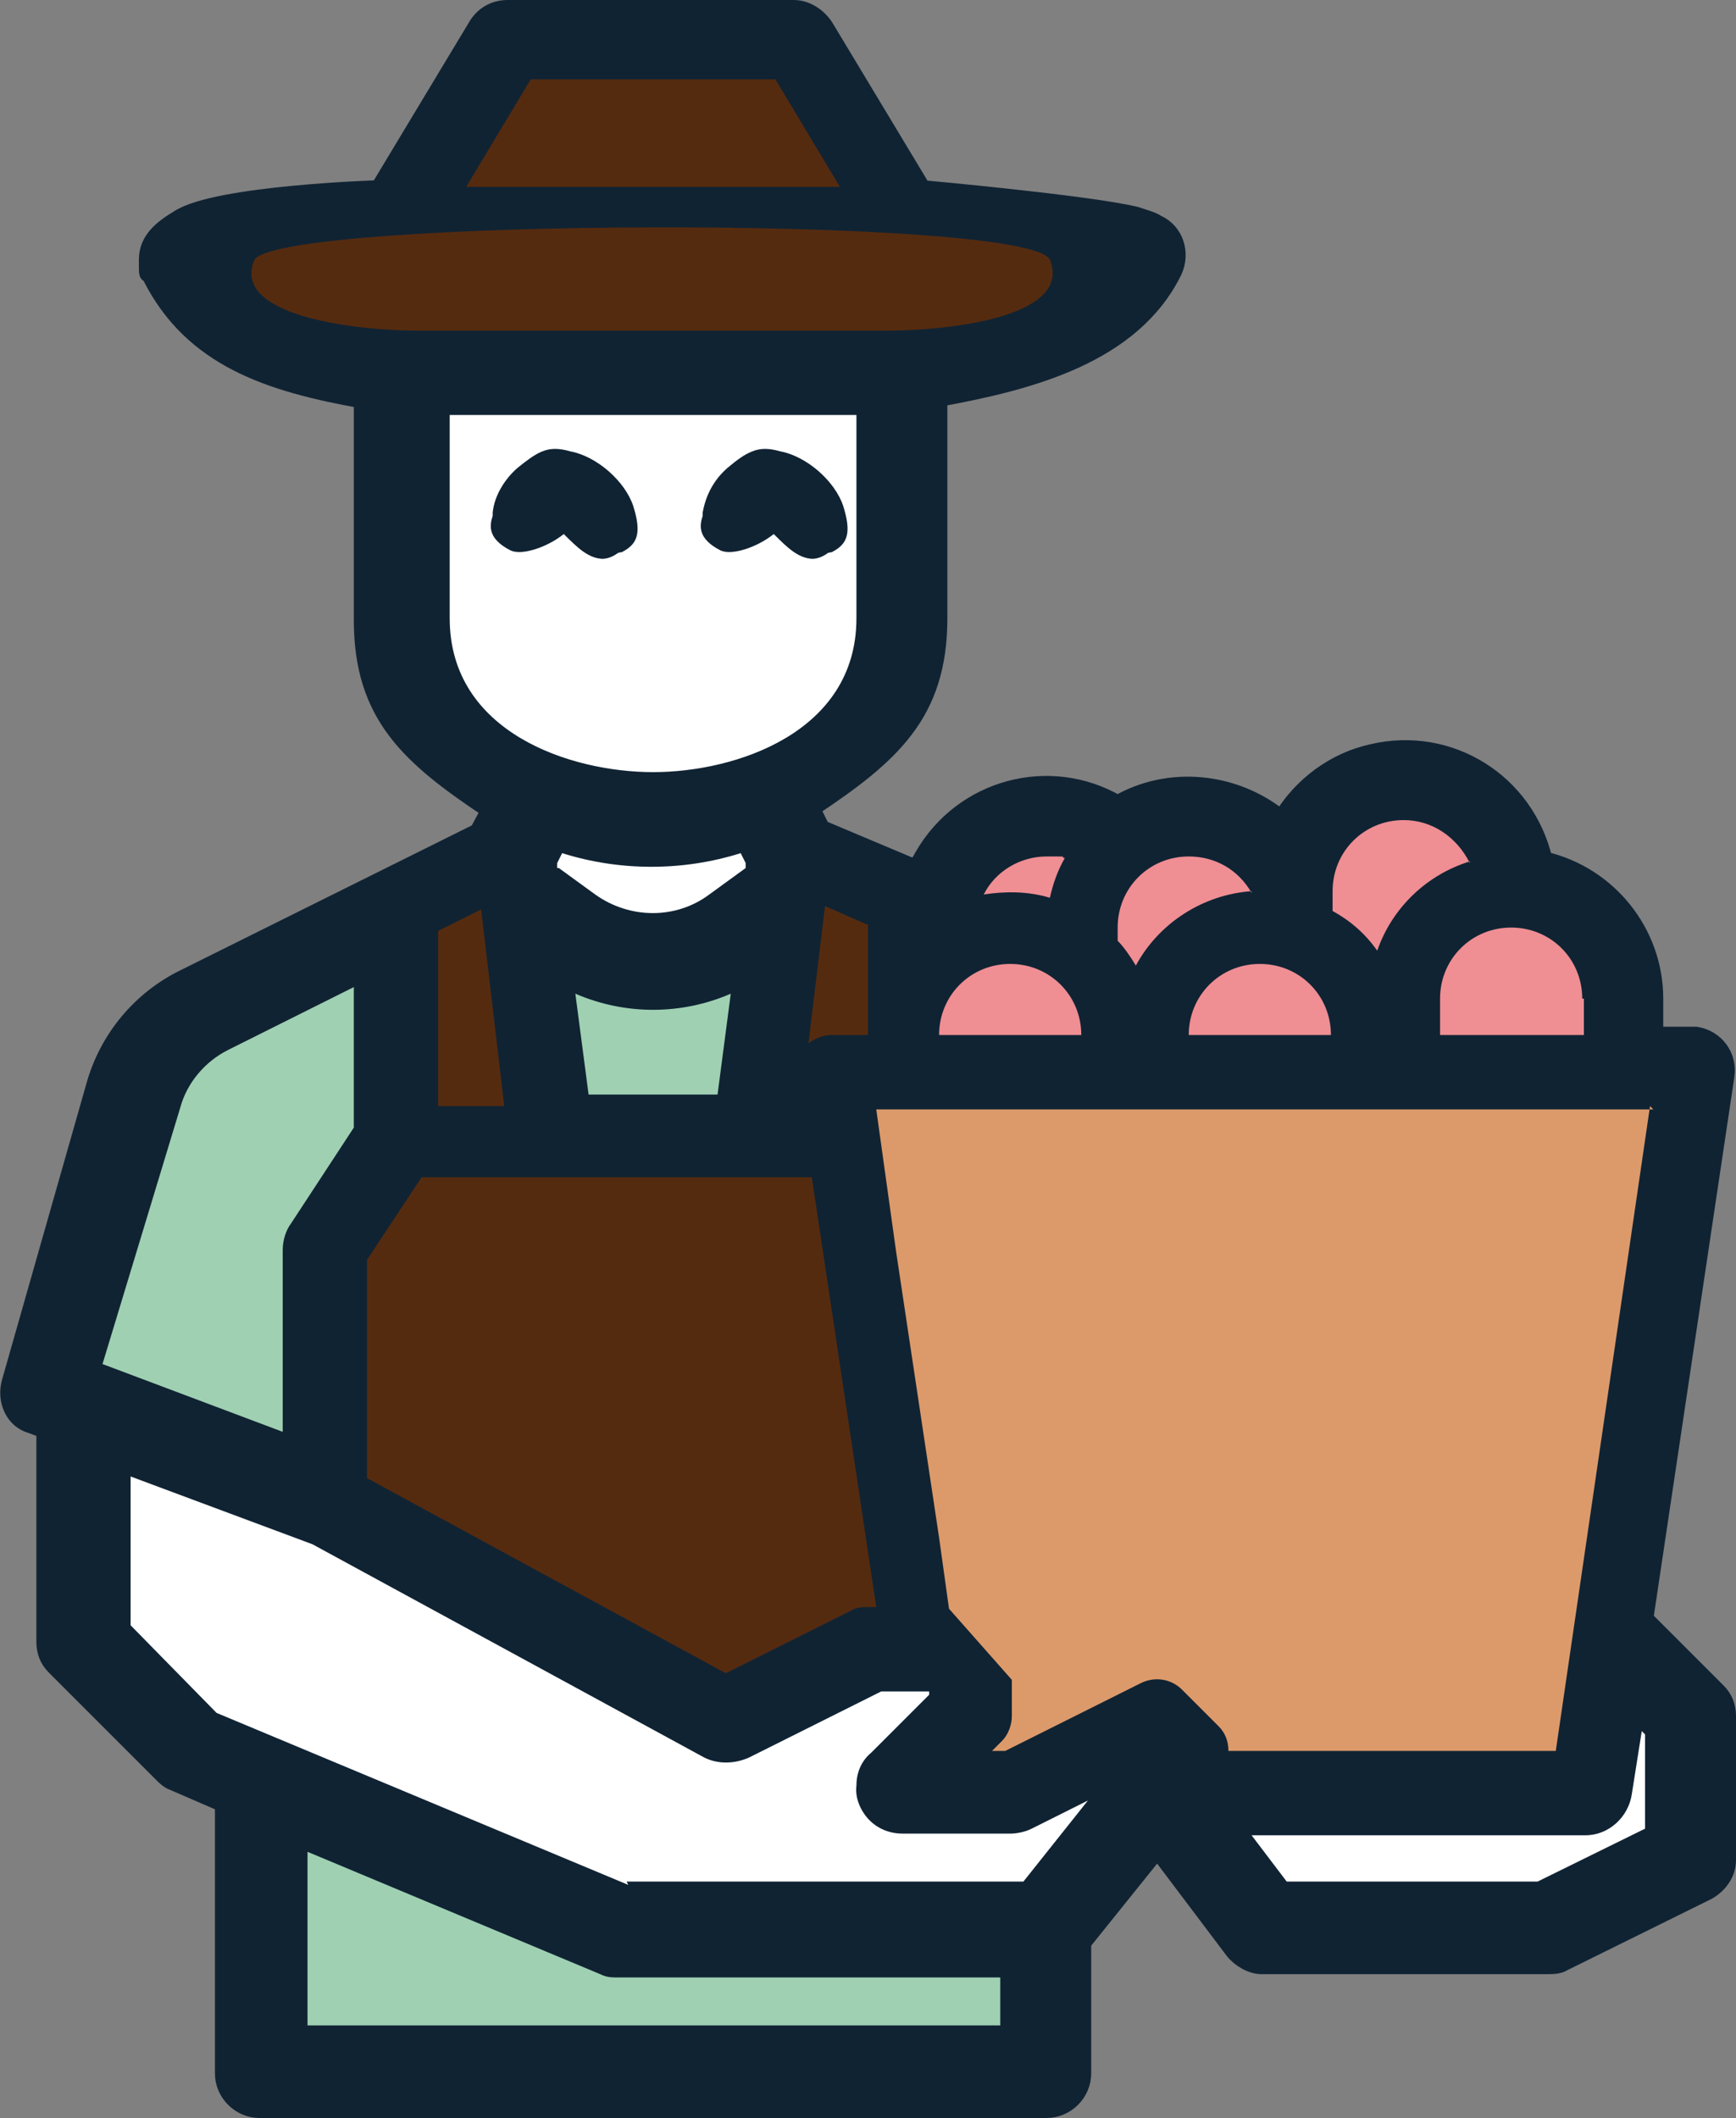
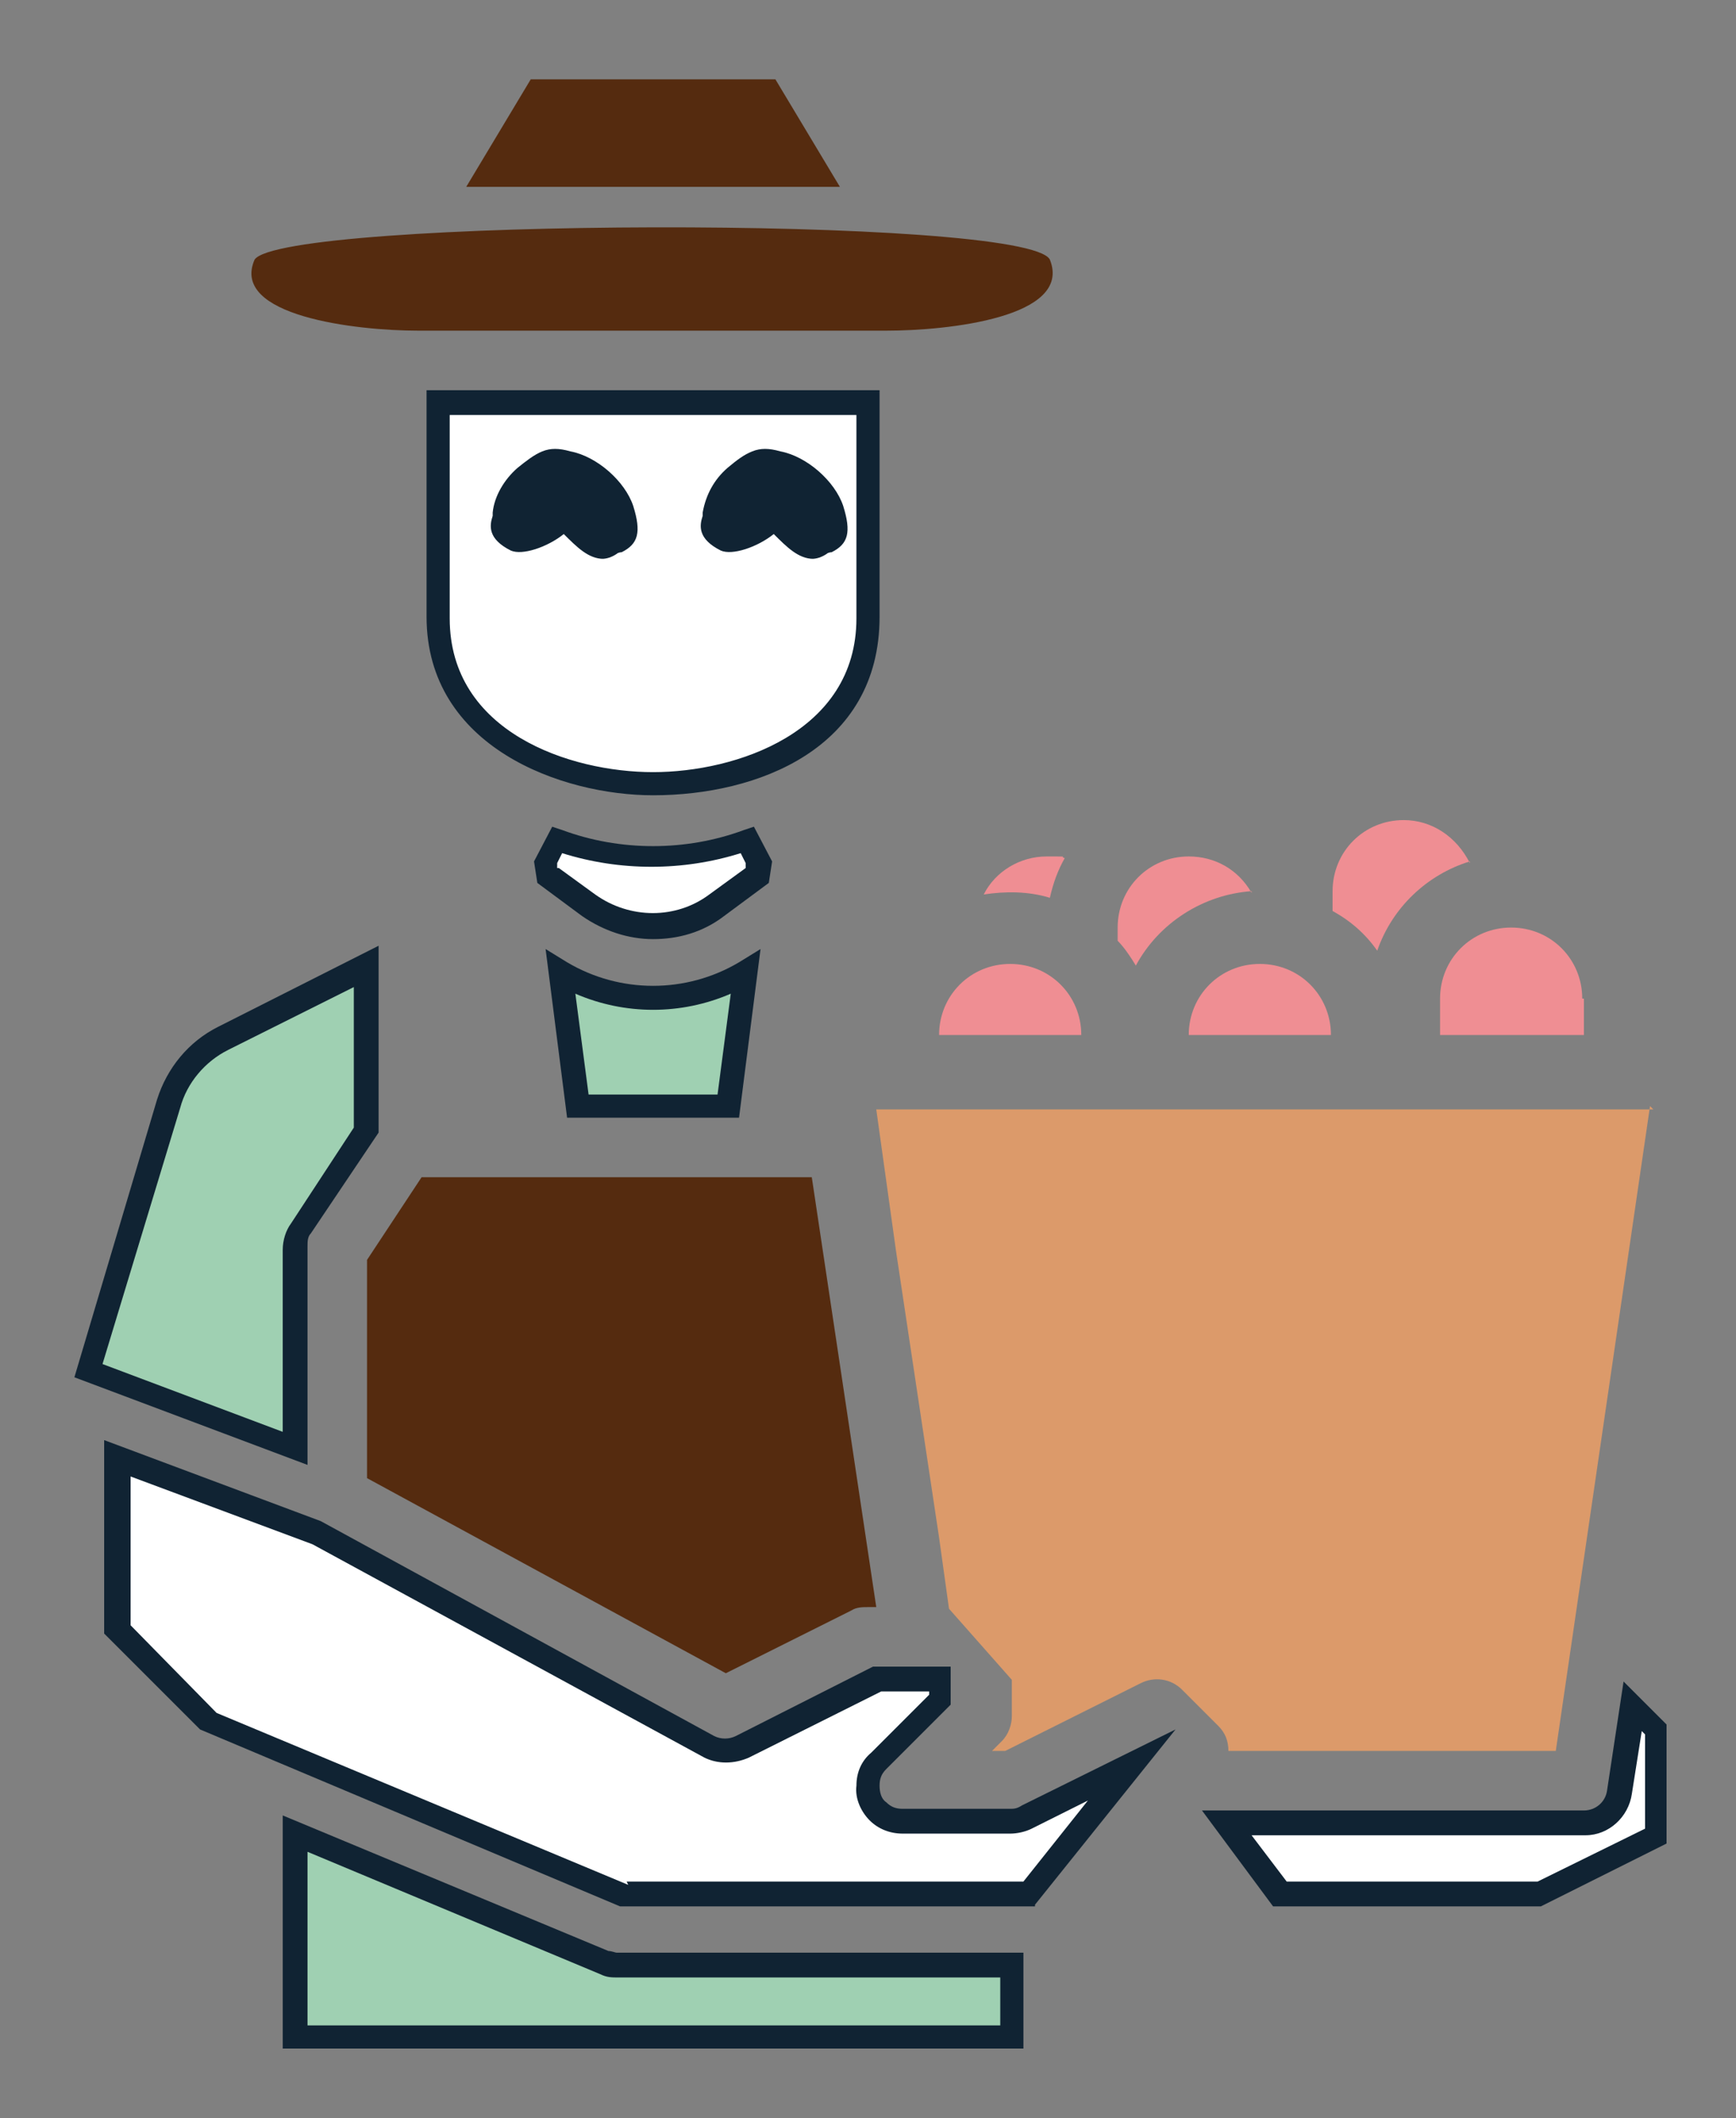
<svg xmlns="http://www.w3.org/2000/svg" id="Calque_2" version="1.1" viewBox="0 0 105 128.1">
  <rect x="0" y="0" width="105" height="128.1" fill="#808080" stroke="none" />
  <defs>
    <style> .st0 { fill: #9fd0b2; } .st1 { stroke: #102333; stroke-miterlimit: 10; } .st1, .st2 { fill: #102333; } .st3 { fill: #ef8e93; } .st4 { fill: #dc9a6a; } .st5 { fill: #fff; } .st6 { fill: #552b0f; } </style>
  </defs>
-   <path class="st1" d="M103.8,102.2l-4.3-4.3,4.9-32.8c.2-1.2-.6-2.3-1.8-2.5-.1,0-.2,0-.3,0h-2.2v-2.2c0-4-2.8-7.5-6.7-8.4-1.1-4.7-5.7-7.6-10.4-6.5-2.3.5-4.3,2-5.5,4-2.8-2.3-6.8-2.7-9.9-.9-4.1-2.4-9.4-1-11.8,3.2-.1.2-.3.5-.4.7l-5.7-2.4-.6-1.2c4.8-3.2,7.7-5.7,7.7-11.5v-13.3c5.5-1,11.7-2.6,14.2-7.7.5-1.1.1-2.4-1-2.9-.3-.2-.7-.3-1.3-.5-2.9-.7-12.9-1.6-12.9-1.6l-5.9-9.8c-.4-.6-1.1-1.1-1.9-1.1h-17.3c-.8,0-1.5.4-1.9,1.1l-5.9,9.8s-9.8.3-12.1,1.8c-1,.6-1.9,1.3-1.9,2.5s0,.7.2,1c2.5,5,7.2,6.5,12.8,7.5v13.3c0,5.8,2.9,8.3,7.7,11.5l-.7,1.3-17.7,8.8c-2.7,1.3-4.7,3.7-5.5,6.6L.6,83.6c-.3,1.1.2,2.3,1.3,2.6l.8.3v12.8c0,.6.2,1.1.6,1.5l6.5,6.5c.2.2.4.4.7.5l3,1.3v16.3c0,1.2,1,2.2,2.2,2.2h47.6c1.2,0,2.2-1,2.2-2.2v-7.9l4.5-5.6,4.6,6.1c.4.5,1.1.9,1.7.9h17.3c.3,0,.7,0,1-.2l8.7-4.3c.7-.4,1.2-1.1,1.2-1.9v-8.7c0-.6-.2-1.1-.6-1.5ZM91.5,56.1c2.4,0,4.3,1.9,4.3,4.3v2.2h-8.7v-2.2c0-2.4,1.9-4.3,4.3-4.3ZM80.6,53.9c0-2.4,1.9-4.3,4.3-4.3,1.7,0,3.2,1,4,2.6-2.6.8-4.7,2.8-5.6,5.4-.7-1-1.6-1.8-2.7-2.4v-1.2ZM80.6,62.6h-8.7c0-2.4,1.9-4.3,4.3-4.3s4.3,1.9,4.3,4.3ZM67.7,56.1c0-2.4,1.9-4.3,4.3-4.3,1.6,0,3,.8,3.8,2.2-2.9.2-5.6,1.9-7,4.5-.3-.5-.7-1.1-1.1-1.5v-.8ZM63.3,51.7c.4,0,.7,0,1.1.1-.4.7-.7,1.5-.9,2.4-1.3-.4-2.7-.4-4-.2.7-1.4,2.2-2.3,3.8-2.3ZM61.1,58.2c2.4,0,4.3,1.9,4.3,4.3h-8.7c0-2.4,1.9-4.3,4.3-4.3ZM49.9,54.8l2.5,1.1v6.7h-2.2c-.5,0-1,.2-1.4.5l1-8.3ZM32.1,4.8h14.9l3.9,6.5h-22.7l3.9-6.5ZM15.4,15.7c1.7-2.5,46.7-2.7,48.1,0,1.4,3.5-6.2,4.3-9.9,4.3h-28.3c-3.8,0-11.4-.9-9.9-4.3ZM26.5,37.3v-13h26v13c0,7.2-6.6,10.1-13,10.1s-13-2.9-13-10.1ZM48.5,66.9h0s0,0,0,0ZM43.4,54.8c-2.3,1.7-5.5,1.7-7.8,0l-2.4-1.8v-.8c-.1,0,.6-1.4.6-1.4,1.8.7,3.8,1,5.8,1s3.9-.3,5.7-1l.7,1.4v.8c-.1,0-2.5,1.8-2.5,1.8ZM45.1,58.8l-1,8.1h-9.2l-1-8.1c3.4,2.1,7.7,2.1,11.2,0ZM26.5,56.3l2.6-1.3,1.5,11.8h-4v-10.6ZM49.1,71.2l3.9,26h-.5c-.3,0-.7,0-1,.2l-7.6,3.8-21.7-11.8v-13.2l3.3-5h23.6ZM10.2,66.8c.5-1.7,1.7-3.1,3.3-4l8.7-4.3v9.9l-4,5.9c-.2.4-.4.8-.4,1.2v12l-12.5-4.7,4.8-16.1ZM61.1,123.2H17.8v-12.3l18.7,7.8c.3.1.5.2.8.2h23.8v4.3ZM62.3,114.6h-24.5l-25.2-10.5-5.6-5.6v-10.3l12.1,4.5,23.7,12.9c.6.3,1.4.4,2,0l8.2-4.1h3.8v1.3l-3.7,3.7c-.9.8-.9,2.2,0,3.1.4.4,1,.6,1.5.6h6.5c.3,0,.7,0,1-.2l6.3-3.2-6.2,7.7ZM71.4,102.2c-.7-.7-1.7-.8-2.5-.4l-8.2,4.1h-.8l.6-.6c.4-.4.6-1,.6-1.5v-2.2l-3.8-4.3-.6-4.3-2.6-17.3-.6-4.3-.6-4.3h47l-1.9,13-1.9,13-1.9,13h-19.8c0-.6-.2-1.1-.6-1.5l-2.2-2.2ZM100.1,111l-7,3.5h-15.7l-3.2-4.3h21.7c1.1,0,2-.8,2.1-1.8l.8-5.2,1.4,1.4v6.4Z" />
  <g>
    <path class="st5" d="M100.1,104.6v6.4l-7,3.5h-15.7l-3.2-4.3h21.7c1.1,0,2-.8,2.1-1.8l.8-5.2,1.4,1.4Z" />
    <path class="st2" d="M93.3,115.3h-16.3l-4.3-5.8h23.1c.7,0,1.3-.5,1.4-1.2l1-6.6,2.6,2.6v7.2l-7.6,3.8ZM77.8,113.8h15.2l6.5-3.2v-5.7l-.2-.2-.6,3.8c-.2,1.4-1.4,2.5-2.8,2.5h-20.2l2.2,2.9Z" />
  </g>
  <path class="st3" d="M95.8,60.4v2.2h-8.7v-2.2c0-2.4,1.9-4.3,4.3-4.3s4.3,1.9,4.3,4.3Z" />
  <path class="st3" d="M88.9,52.1c-2.6.8-4.7,2.8-5.6,5.4-.7-1-1.6-1.8-2.7-2.4v-1.2c0-2.4,1.9-4.3,4.3-4.3,1.7,0,3.2,1,4,2.6Z" />
  <path class="st3" d="M80.6,62.6h-8.7c0-2.4,1.9-4.3,4.3-4.3s4.3,1.9,4.3,4.3Z" />
  <path class="st3" d="M75.7,53.9c-2.9.2-5.6,1.9-7,4.5-.3-.5-.7-1.1-1.1-1.5v-.8c0-2.4,1.9-4.3,4.3-4.3,1.6,0,3,.8,3.8,2.2Z" />
  <path class="st3" d="M64.4,51.9c-.4.7-.7,1.5-.9,2.4-1.3-.4-2.7-.4-4-.2.7-1.4,2.2-2.3,3.8-2.3s.7,0,1.1.1Z" />
  <path class="st3" d="M65.5,62.6h-8.7c0-2.4,1.9-4.3,4.3-4.3s4.3,1.9,4.3,4.3Z" />
  <g>
    <path class="st5" d="M45.9,52.1v.8c-.1,0-2.5,1.8-2.5,1.8-2.3,1.7-5.5,1.7-7.8,0l-2.4-1.8v-.8c-.1,0,.6-1.4.6-1.4,1.8.7,3.8,1,5.8,1s3.9-.3,5.7-1l.7,1.4Z" />
    <path class="st2" d="M39.5,56.8c-1.5,0-3-.5-4.3-1.4l-2.7-2-.2-1.3,1.1-2.1.6.2c3.5,1.3,7.5,1.3,11,0l.6-.2,1.1,2.1-.2,1.3-2.7,2c-1.3,1-2.8,1.4-4.3,1.4ZM33.8,52.5l2.2,1.6c2.1,1.5,4.9,1.5,6.9,0l2.2-1.6v-.3s-.3-.6-.3-.6c-3.5,1.1-7.3,1.1-10.8,0l-.3.6v.3Z" />
  </g>
-   <path class="st6" d="M52.5,55.9v6.7h-2.2c-.5,0-1,.2-1.4.5l1-8.3,2.5,1.1Z" />
-   <polygon class="st6" points="30.5 66.9 26.5 66.9 26.5 56.3 29.1 55 30.5 66.9" />
  <g>
    <path class="st0" d="M45.1,58.8l-1,8.1h-9.2l-1-8.1c3.4,2.1,7.7,2.1,11.2,0Z" />
    <path class="st2" d="M44.7,67.6h-10.4l-1.3-10.2,1.3.8c3.2,1.9,7.2,1.9,10.4,0l1.3-.8-1.3,10.2ZM35.5,66.2h7.9l.8-6.1c-3,1.3-6.4,1.3-9.4,0l.8,6.1Z" />
  </g>
  <g>
    <path class="st0" d="M61.1,118.9v4.3H17.8v-12.3l18.7,7.8c.3.1.5.2.8.2h23.8Z" />
    <path class="st2" d="M61.9,123.9H17.1v-14.1l19.7,8.2c.2,0,.4.1.5.1h24.6v5.8ZM18.6,122.5h41.9v-2.9h-23.1c-.4,0-.7,0-1.1-.2l-17.7-7.4v10.5Z" />
  </g>
  <g>
    <path class="st5" d="M26.5,24.3v13c0,7.2,7.4,10.1,13,10.1s13-2.9,13-10.1v-13h-26ZM37,32.9c-.9.5-1.7-.3-2.8-1.5,0,0,0,0-.1-.1-.1,0-.2,0-.2.1-.9,1-2.4,1.3-2.8,1.2-1.2-.6-.7-1.1-.6-1.5.1-.9.5-1.7,1.2-2.2.5-.4.9-.7,1.3-.8.4-.1.8-.1,1.4,0,1.4.2,2.8,1.5,3.2,2.8.6,1.9,0,1.7-.7,2ZM49.8,32.9c-.9.5-1.7-.3-2.8-1.5,0,0,0,0-.1-.1-.1,0-.2,0-.2.1-.9,1-2.4,1.3-2.8,1.2-1.2-.6-.7-1.1-.6-1.5.1-.9.6-1.7,1.2-2.2.5-.4.9-.7,1.3-.8.4-.1.8-.1,1.4,0,1.3.2,2.8,1.5,3.2,2.8.6,1.9,0,1.7-.7,2Z" />
    <path class="st2" d="M39.5,48.1c-5.5,0-13.7-2.9-13.7-10.8v-13.7h27.4v13.7c0,8-7.4,10.8-13.7,10.8ZM27.2,25.1v12.3c0,6.9,7.3,9.3,12.3,9.3s12.3-2.4,12.3-9.3v-12.3h-24.6ZM49.2,33.8c-.9,0-1.6-.7-2.4-1.5-1,.8-2.5,1.3-3.2,1-1.4-.7-1.3-1.5-1.1-2.1,0,0,0-.1,0-.2.2-1.1.7-2,1.5-2.7.6-.5,1-.8,1.5-1,.5-.2,1-.2,1.7,0,1.6.3,3.3,1.8,3.8,3.3.5,1.6.3,2.3-.7,2.8,0,0-.2,0-.3.1-.3.2-.6.3-.9.3ZM47.5,30.9s0,0,.1.1h0c1.1,1.1,1.4,1.4,1.8,1.2h0c.1,0,.3-.2.4-.2,0,0,.1,0,.2,0,0,0,0-.3-.2-.9-.3-1-1.6-2.1-2.7-2.3-.5,0-.8,0-1.1,0-.3,0-.6.3-1,.7-.5.4-.9,1.1-1,1.8,0,.1,0,.3-.1.4,0,0,0,.1,0,.2,0,0,.1,0,.4.2.1,0,1.2-.3,1.9-1l.3-.2.6-.3.5.5s0,0,0,0ZM36.5,33.8c-.9,0-1.6-.7-2.4-1.5-1,.8-2.5,1.3-3.2,1-1.4-.7-1.3-1.5-1.1-2.1,0,0,0-.1,0-.2.1-1,.7-2,1.5-2.7.5-.4,1-.8,1.5-1,.5-.2,1-.2,1.7,0,1.6.3,3.3,1.8,3.8,3.3.5,1.6.3,2.3-.7,2.8,0,0-.2,0-.3.1-.3.2-.6.3-.9.3ZM34.3,30.4l.6.7c1.1,1.1,1.4,1.4,1.8,1.2h0c.1,0,.3-.2.4-.2,0,0,.1,0,.2,0,0,0,0-.3-.2-.9-.3-1.1-1.6-2.1-2.7-2.3-.5,0-.8,0-1.1,0-.3,0-.6.3-1,.7-.5.4-.9,1.1-1,1.8,0,.1,0,.3-.1.4,0,0,0,.1,0,.2,0,0,.1,0,.4.2.1,0,1.2-.3,1.9-1l.3-.2.6-.3Z" />
  </g>
  <g>
    <path class="st5" d="M68.5,106.8l-6.2,7.7h-24.5l-25.2-10.5-5.6-5.6v-10.3l12.1,4.5,23.7,12.9c.6.3,1.4.4,2,0l8.2-4.1h3.8v1.3l-3.7,3.7c-.9.8-.9,2.2,0,3.1.4.4,1,.6,1.5.6h6.5c.3,0,.7,0,1-.2l6.3-3.2Z" />
    <path class="st2" d="M62.6,115.3h-25.1c0,0-25.4-10.7-25.4-10.7l-5.8-5.8v-11.7l13.1,4.9,23.8,13c.4.2.9.2,1.3,0l8.3-4.2h4.7v2.3l-3.9,3.9c-.3.3-.4.6-.4,1,0,.4.1.8.4,1,.3.3.6.4,1,.4h6.5c.2,0,.4,0,.7-.2l9.3-4.6-8.5,10.6ZM37.9,113.8h24l3.9-4.9-3.4,1.7c-.4.2-.9.3-1.3.3h-6.5c-.8,0-1.5-.3-2-.8s-.9-1.3-.8-2.1c0-.8.3-1.5.9-2l3.5-3.5v-.2h-2.9l-8,4c-.9.4-1.9.4-2.7,0l-23.7-12.9-11-4.1v9l5.2,5.3,24.9,10.4Z" />
  </g>
  <g>
    <path class="st0" d="M22.2,58.5v9.9l-4,5.9c-.2.4-.4.8-.4,1.2v12l-12.5-4.7,4.8-16.1c.5-1.7,1.7-3.1,3.3-4l8.7-4.3Z" />
    <path class="st2" d="M18.6,88.6l-14.1-5.3,5-16.8c.6-1.9,1.9-3.5,3.7-4.4l9.7-4.9v11.3l-4.1,6.1c-.2.2-.2.5-.2.8v13.1ZM6.2,82.5l10.9,4.1v-11c0-.6.2-1.2.5-1.6l3.8-5.8v-8.5l-7.6,3.8c-1.4.7-2.5,2-2.9,3.5l-4.7,15.5Z" />
  </g>
  <path class="st6" d="M53,97.2h-.5c-.3,0-.7,0-1,.2l-7.6,3.8-21.7-11.8v-13.2l3.3-5h23.6l3.9,26Z" />
  <path class="st4" d="M99.8,66.9l-1.9,13-1.9,13-1.9,13h-19.8c0-.6-.2-1.1-.6-1.5l-2.2-2.2c-.7-.7-1.7-.8-2.5-.4l-8.2,4.1h-.8l.6-.6c.4-.4.6-1,.6-1.5v-2.2l-3.8-4.3-.6-4.3-2.6-17.3-.6-4.3-.6-4.3h47Z" />
  <polygon class="st6" points="50.8 11.3 28.2 11.3 32.1 4.8 46.9 4.8 50.8 11.3" />
  <path class="st6" d="M53.6,20h-28.3c-3.8,0-11.4-.9-9.9-4.3,1.7-2.5,46.7-2.7,48.1,0,1.4,3.5-6.2,4.3-9.9,4.3Z" />
  <path class="st2" d="M37,32.9c-.9.5-1.7-.3-2.8-1.5,0,0,0,0-.1-.1-.1,0-.2,0-.2.1-.9,1-2.4,1.3-2.8,1.2-1.2-.6-.7-1.1-.6-1.5.1-.9.5-1.7,1.2-2.2.5-.4.9-.7,1.3-.8.4-.1.8-.1,1.4,0,1.4.2,2.8,1.5,3.2,2.8.6,1.9,0,1.7-.7,2Z" />
  <path class="st2" d="M36.5,31.2h0Z" />
  <path class="st2" d="M49.8,32.9c-.9.5-1.7-.3-2.8-1.5,0,0,0,0-.1-.1-.1,0-.2,0-.2.1-.9,1-2.4,1.3-2.8,1.2-1.2-.6-.7-1.1-.6-1.5.1-.9.6-1.7,1.2-2.2.5-.4.9-.7,1.3-.8.4-.1.8-.1,1.4,0,1.3.2,2.8,1.5,3.2,2.8.6,1.9,0,1.7-.7,2Z" />
  <path class="st2" d="M49.3,31.2h0Z" />
</svg>